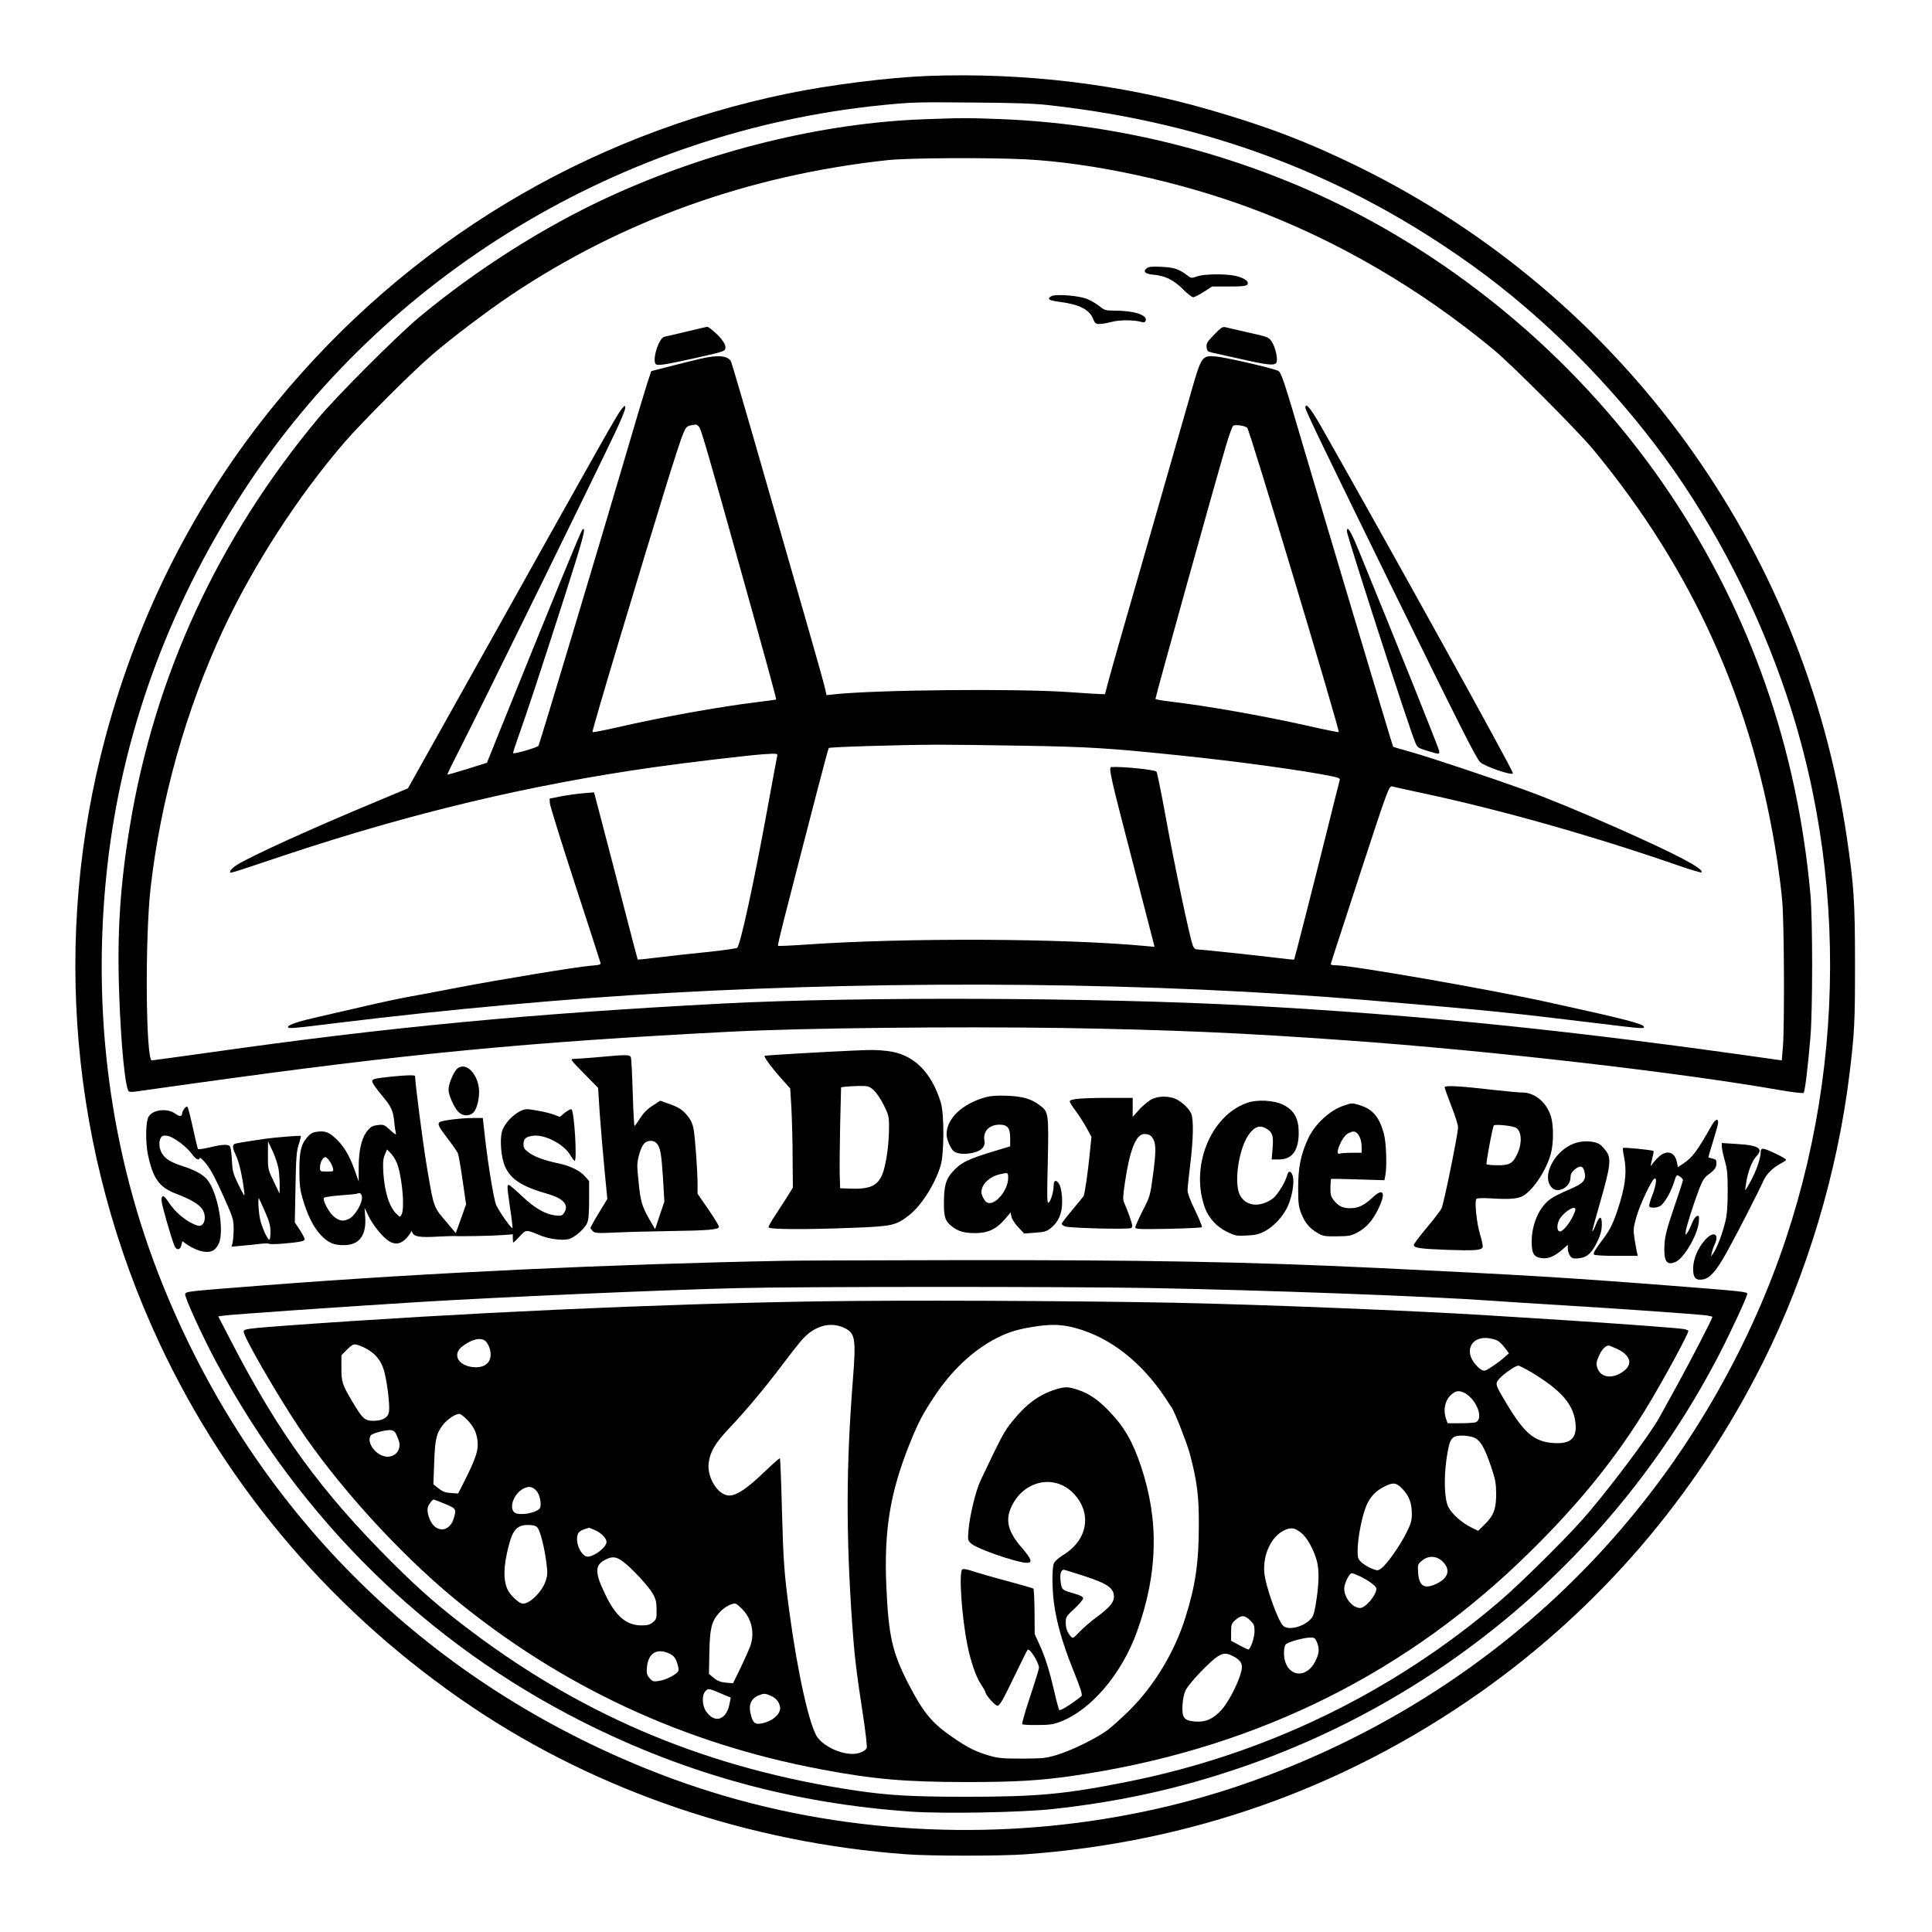
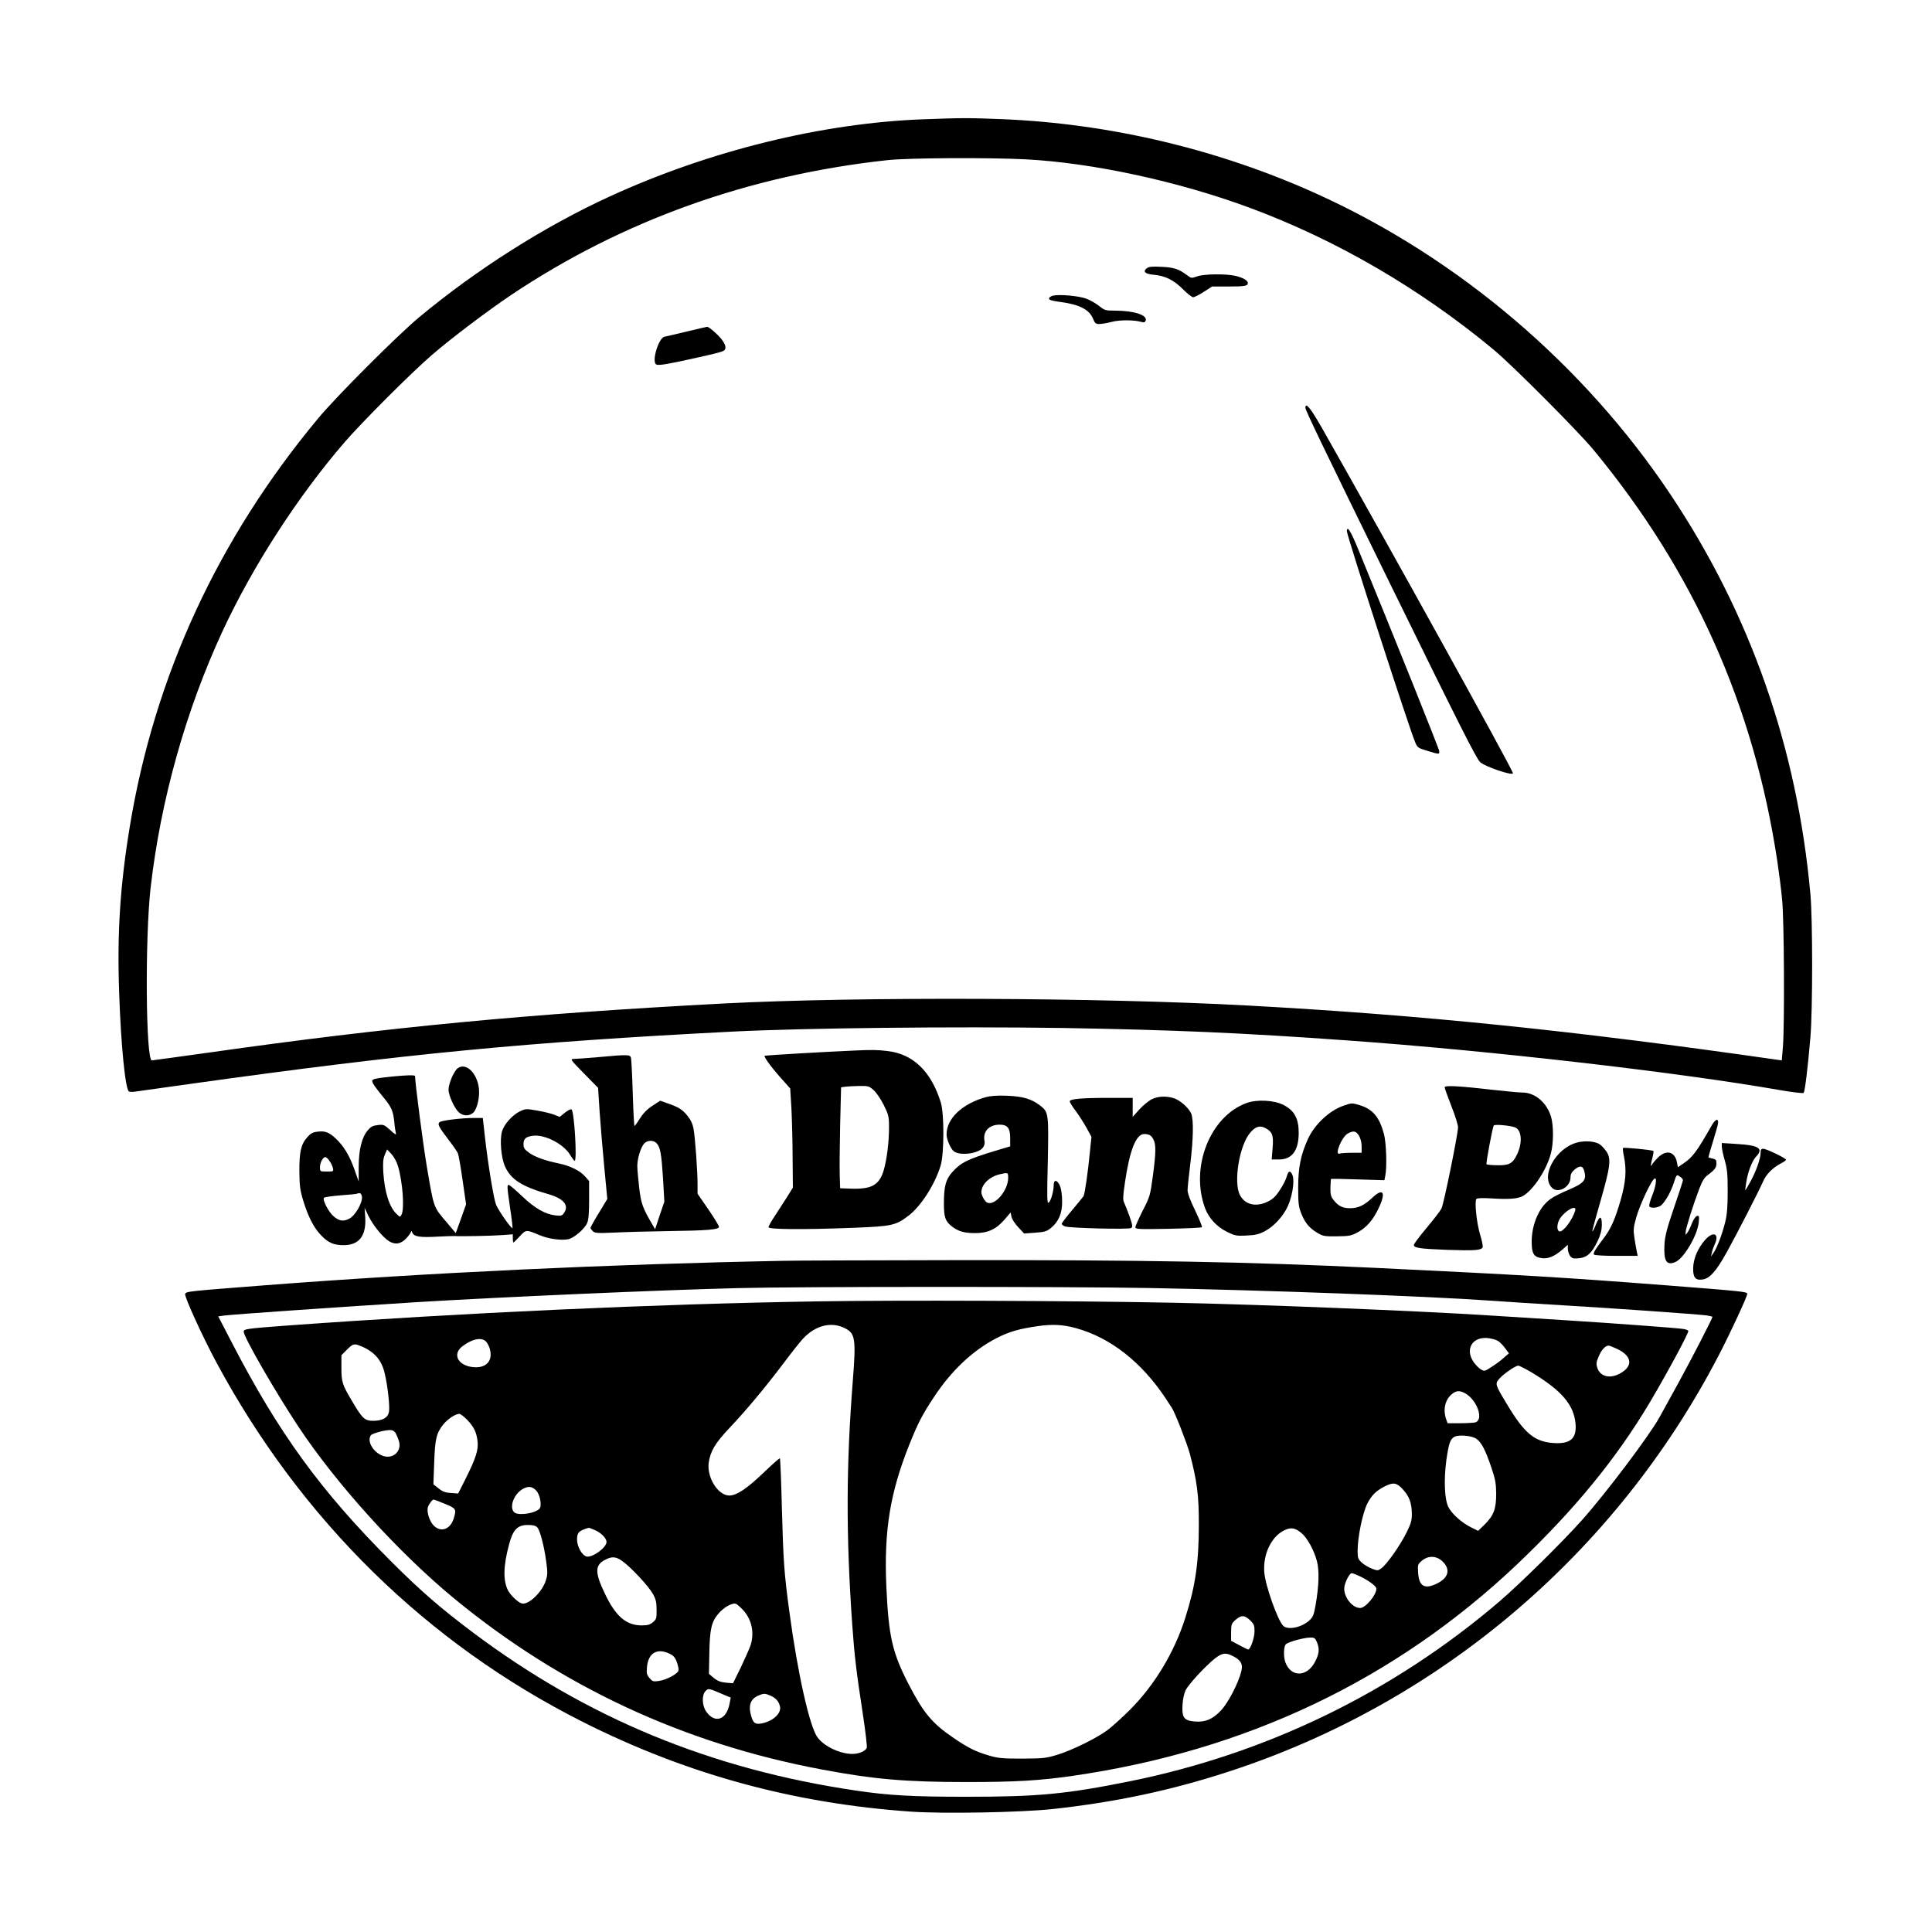
<svg xmlns="http://www.w3.org/2000/svg" version="1.0" width="1082pt" height="1082pt" viewBox="0 0 1443 1443" preserveAspectRatio="xMidYMid meet">
  <g transform="translate(0,1443) scale(0.1,-0.1)" fill="#000000" stroke="none">
-     <path d="M6935 13863 c-294 -11 -734 -66 -1058 -133 -1508 -312 -2834 -1114 -3812 -2305 -598 -728 -1025 -1563 -1276 -2495 -405 -1506 -263 -3109 401 -4530 514 -1100 1318 -2035 2342 -2723 936 -628 2069 -1012 3243 -1097 180 -13 699 -13 880 0 1238 89 2378 493 3385 1199 902 632 1628 1477 2128 2477 328 655 556 1417 646 2154 37 305 41 379 41 815 0 471 -8 589 -61 950 -321 2176 -1683 4045 -3649 5010 -373 183 -681 301 -1107 424 -665 193 -1390 280 -2103 254z m895 -218 c1197 -132 2235 -526 3175 -1204 523 -376 1034 -888 1429 -1429 380 -520 699 -1143 911 -1777 499 -1490 418 -3168 -220 -4610 -724 -1636 -2046 -2870 -3735 -3485 -985 -359 -2089 -466 -3155 -305 -557 84 -1086 238 -1612 471 -1573 695 -2760 1924 -3408 3529 -393 974 -534 2039 -414 3120 109 985 454 1937 1015 2802 1049 1618 2829 2694 4775 2888 221 22 252 23 694 19 283 -2 442 -7 545 -19z" />
    <path d="M6895 13539 c-756 -28 -1599 -236 -2340 -576 -487 -223 -996 -546 -1425 -903 -163 -136 -616 -589 -754 -755 -748 -899 -1221 -1923 -1406 -3045 -73 -443 -96 -799 -80 -1245 13 -390 46 -720 73 -737 5 -3 24 -4 41 -2 17 2 207 29 421 59 1608 225 2502 311 4045 390 531 27 1660 39 2470 27 821 -14 1332 -36 2125 -93 1054 -75 2464 -237 3224 -370 96 -17 178 -26 182 -22 10 10 32 191 51 418 17 201 17 876 0 1065 -99 1094 -447 2090 -1044 2985 -648 970 -1583 1766 -2638 2245 -736 334 -1550 527 -2355 560 -253 10 -297 10 -590 -1z m765 -299 c501 -26 1139 -164 1672 -361 648 -240 1272 -603 1823 -1060 139 -115 632 -610 747 -749 751 -910 1197 -1909 1373 -3074 13 -89 30 -219 36 -291 15 -151 18 -924 6 -1087 l-9 -108 -36 5 c-1521 218 -2652 334 -3957 405 -1106 60 -2909 67 -3910 15 -1446 -76 -2504 -176 -3840 -366 -231 -32 -425 -59 -431 -59 -45 0 -52 910 -9 1290 75 655 263 1326 540 1922 224 480 557 997 907 1403 133 154 499 520 653 653 147 127 416 330 590 447 831 557 1779 897 2815 1009 154 17 755 20 1030 6z" />
    <path d="M8566 12427 c-33 -25 -13 -44 51 -49 86 -8 151 -40 219 -109 32 -32 66 -59 76 -59 9 0 45 18 79 40 l62 40 118 0 c125 0 149 4 149 26 0 20 -38 41 -94 54 -74 16 -233 14 -284 -4 -42 -15 -45 -15 -75 8 -63 47 -99 59 -192 63 -68 4 -95 1 -109 -10z" />
    <path d="M7865 12222 c-16 -4 -30 -14 -30 -22 0 -11 23 -17 88 -26 139 -18 214 -57 241 -125 14 -34 20 -39 47 -39 17 0 59 7 93 16 60 16 170 15 223 -1 17 -5 25 -3 30 10 15 42 -88 75 -234 75 -65 0 -73 2 -114 35 -24 19 -67 44 -95 54 -55 21 -200 34 -249 23z" />
    <path d="M5130 11954 c-80 -19 -155 -37 -167 -39 -46 -10 -99 -193 -60 -208 21 -8 91 4 322 56 182 41 190 44 193 68 2 16 -8 39 -30 67 -31 38 -95 93 -107 91 -3 0 -71 -16 -151 -35z" />
-     <path d="M9069 11931 c-52 -53 -60 -66 -57 -94 3 -28 8 -33 38 -40 19 -4 114 -25 210 -47 208 -47 258 -52 273 -29 14 23 -7 117 -36 160 -21 30 -30 34 -167 64 -80 18 -158 36 -173 40 -26 7 -35 1 -88 -54z" />
-     <path d="M5225 11749 c-44 -10 -143 -35 -221 -55 l-140 -36 -32 -97 c-17 -53 -88 -289 -157 -526 -201 -684 -644 -2159 -653 -2175 -8 -13 -182 -64 -190 -55 -2 1 19 65 46 141 61 172 148 434 342 1038 134 418 162 522 130 490 -13 -14 -192 -450 -620 -1510 l-93 -231 -146 -46 c-80 -25 -147 -44 -149 -42 -3 2 44 97 102 210 118 229 1049 2126 1157 2358 38 81 69 157 69 170 -1 21 -1 21 -25 -5 -30 -35 -120 -193 -934 -1650 l-664 -1186 -246 -103 c-476 -198 -933 -406 -1033 -470 -26 -17 -48 -38 -48 -46 0 -18 -47 -32 420 124 940 312 1816 521 2740 652 243 35 719 91 827 98 97 6 102 5 98 -13 -3 -10 -36 -192 -75 -404 -100 -548 -201 -1010 -224 -1029 -6 -5 -104 -19 -216 -31 -113 -11 -277 -29 -364 -40 -88 -11 -161 -18 -163 -17 -1 2 -48 178 -103 393 -55 214 -128 494 -162 623 l-61 233 -83 -7 c-45 -4 -119 -14 -165 -23 l-84 -17 2 -35 c1 -19 86 -291 188 -605 102 -313 188 -577 190 -586 5 -13 -7 -17 -73 -22 -102 -8 -678 -103 -987 -162 -132 -26 -299 -57 -372 -70 -72 -13 -227 -46 -345 -74 -117 -27 -265 -61 -330 -76 -139 -31 -220 -57 -226 -73 -5 -17 15 -16 370 28 812 100 1726 183 2473 224 1753 98 3633 79 5215 -54 877 -74 1060 -92 1698 -170 358 -44 376 -46 370 -28 -8 22 -148 58 -718 183 -426 94 -1463 275 -1577 275 -24 0 -43 3 -43 7 0 9 -5 -7 230 713 193 590 205 623 229 616 9 -3 113 -26 231 -51 584 -125 1263 -317 1898 -537 95 -33 176 -57 180 -54 24 25 -186 135 -623 329 -296 131 -522 224 -710 292 -239 86 -688 236 -829 276 -77 21 -140 40 -141 42 -4 4 -576 1920 -675 2257 -141 481 -161 541 -185 551 -47 21 -396 101 -460 106 -111 9 -110 10 -199 -302 -41 -143 -187 -651 -324 -1130 -138 -478 -264 -919 -280 -980 l-29 -110 -34 1 c-19 0 -126 7 -239 15 -390 27 -1437 17 -1751 -17 l-56 -6 -8 38 c-4 22 -54 203 -112 404 -58 201 -212 740 -344 1198 -131 458 -244 842 -249 852 -24 45 -101 51 -235 19z m-1 -511 c16 -27 75 -229 291 -1003 194 -693 286 -1028 282 -1030 -1 -1 -65 -10 -142 -19 -290 -36 -703 -110 -1042 -188 -101 -23 -185 -39 -188 -36 -3 2 80 288 184 634 324 1077 461 1521 496 1601 23 52 26 53 92 62 7 0 19 -9 27 -21z m4092 -4 c21 -25 694 -2267 683 -2272 -5 -2 -109 19 -231 47 -335 75 -752 149 -1035 182 -57 7 -103 15 -103 19 0 18 444 1612 529 1899 22 74 45 137 52 141 17 11 92 0 105 -16z m-1661 -2374 c481 -8 631 -18 1145 -71 448 -46 955 -116 1158 -159 42 -9 52 -15 48 -28 -3 -10 -44 -172 -91 -362 -91 -366 -246 -973 -249 -977 -1 -2 -56 4 -122 12 -128 16 -588 65 -611 65 -7 0 -18 12 -24 28 -22 55 -140 616 -200 947 -34 187 -66 345 -71 351 -11 15 -254 40 -337 35 -23 -2 -9 -63 154 -691 85 -327 157 -608 161 -623 l7 -29 -64 6 c-615 58 -1787 63 -2539 11 -112 -8 -207 -12 -209 -9 -3 2 16 84 41 182 220 857 332 1288 338 1295 7 8 501 23 805 25 99 0 396 -3 660 -8z" />
    <path d="M9750 11384 c0 -19 132 -292 635 -1319 524 -1068 639 -1296 670 -1327 33 -33 245 -105 245 -83 0 24 -945 1731 -1432 2588 -81 141 -118 186 -118 141z" />
-     <path d="M10060 10461 c0 -32 467 -1477 510 -1575 17 -40 21 -43 91 -64 89 -27 89 -27 89 -4 0 16 -329 835 -602 1501 -59 145 -88 191 -88 142z" />
+     <path d="M10060 10461 c0 -32 467 -1477 510 -1575 17 -40 21 -43 91 -64 89 -27 89 -27 89 -4 0 16 -329 835 -602 1501 -59 145 -88 191 -88 142" />
    <path d="M6370 6583 c-213 -9 -647 -35 -658 -38 -13 -5 61 -103 152 -202 l38 -43 9 -147 c4 -82 9 -248 9 -371 l2 -222 -42 -68 c-24 -37 -65 -100 -91 -141 -27 -40 -49 -79 -49 -87 0 -17 261 -19 642 -4 277 11 308 17 402 89 94 70 200 236 242 377 26 87 27 385 1 469 -72 233 -207 363 -399 385 -79 9 -110 10 -258 3z m154 -294 c20 -17 54 -67 76 -111 37 -75 40 -86 40 -167 0 -114 -16 -240 -40 -323 -33 -109 -90 -141 -243 -136 l-82 3 -3 95 c-2 52 0 222 3 377 l7 282 27 4 c14 2 61 5 103 6 73 1 79 -1 112 -30z" />
    <path d="M4465 6534 c-82 -7 -163 -13 -180 -13 -28 -1 -25 -5 76 -108 l106 -108 12 -185 c7 -102 23 -288 35 -415 l22 -230 -63 -104 c-35 -57 -63 -108 -63 -112 0 -4 8 -15 17 -24 15 -15 33 -17 162 -11 80 4 261 9 401 11 297 4 380 11 380 32 0 8 -36 67 -80 131 l-80 116 0 71 c0 97 -18 349 -30 414 -7 38 -21 67 -46 98 -38 47 -68 65 -150 93 l-53 19 -58 -38 c-40 -26 -69 -56 -93 -94 -19 -31 -38 -56 -41 -57 -3 0 -9 109 -13 243 -4 133 -10 252 -13 265 -6 26 -18 27 -248 6z m439 -643 c28 -30 36 -77 48 -261 l10 -175 -35 -103 -34 -103 -25 43 c-68 116 -80 149 -94 267 -7 64 -14 137 -14 162 0 56 26 141 52 169 24 25 70 26 92 1z" />
    <path d="M3417 6450 c-28 -23 -67 -114 -67 -160 0 -39 42 -133 74 -165 33 -33 84 -34 114 -2 27 29 46 116 39 178 -14 117 -99 197 -160 149z" />
    <path d="M2925 6389 c-115 -12 -145 -18 -145 -32 0 -16 21 -46 83 -122 60 -72 73 -101 82 -185 3 -36 9 -74 12 -85 4 -14 -8 -7 -42 24 -45 41 -50 43 -93 38 -37 -4 -52 -12 -75 -39 -45 -53 -67 -143 -68 -272 l0 -111 -32 91 c-38 106 -81 177 -142 233 -50 46 -78 56 -138 48 -32 -4 -49 -14 -73 -42 -46 -52 -59 -110 -58 -255 1 -105 5 -139 28 -215 37 -121 79 -204 133 -260 54 -57 95 -75 170 -75 115 0 169 70 161 206 l-5 73 27 -57 c34 -71 108 -163 155 -192 48 -30 93 -21 134 26 17 19 31 40 32 47 0 7 4 2 9 -10 12 -30 58 -37 193 -29 62 3 119 5 127 4 34 -3 271 1 348 7 l82 6 0 -30 c0 -17 2 -31 5 -31 2 0 24 21 47 46 47 51 47 51 145 10 67 -29 161 -42 216 -32 43 8 125 78 143 123 10 22 14 77 14 172 l0 140 -31 35 c-36 42 -112 79 -194 96 -103 21 -180 49 -223 80 -35 25 -42 36 -42 64 0 41 17 56 70 63 87 12 228 -60 278 -142 15 -25 30 -45 34 -45 19 0 -2 362 -23 384 -4 5 -26 -6 -49 -24 l-40 -32 -40 16 c-22 9 -79 23 -127 31 -83 15 -88 14 -129 -5 -58 -28 -120 -98 -135 -152 -17 -63 -6 -192 21 -256 43 -100 126 -154 326 -211 113 -33 155 -82 118 -138 -14 -23 -21 -25 -64 -21 -76 8 -154 52 -251 144 -48 46 -93 84 -99 84 -14 0 -13 -14 10 -174 12 -76 19 -143 18 -148 -5 -13 -104 129 -123 174 -17 42 -59 295 -82 496 l-17 152 -65 0 c-91 0 -242 -18 -257 -31 -18 -15 -9 -33 63 -128 36 -46 68 -93 73 -105 5 -11 21 -102 35 -201 l26 -180 -38 -107 -39 -108 -63 75 c-106 124 -99 106 -152 415 -30 179 -88 625 -89 683 0 9 -67 7 -175 -4z m48 -670 c35 -121 49 -317 26 -361 -11 -20 -11 -20 -36 4 -54 50 -90 161 -100 310 -4 75 -2 101 11 133 l17 40 34 -36 c19 -21 39 -59 48 -90z m-512 40 c10 -13 21 -36 25 -51 6 -28 6 -28 -45 -28 -51 0 -51 0 -51 33 0 36 25 80 43 74 6 -2 19 -14 28 -28z m242 -265 c8 -44 -50 -145 -96 -167 -44 -22 -73 -17 -115 18 -37 31 -86 125 -72 139 5 5 60 13 122 18 62 4 118 10 123 12 23 10 33 4 38 -20z" />
    <path d="M10790 6309 c0 -7 23 -70 50 -140 28 -70 50 -141 50 -159 0 -48 -107 -576 -124 -607 -8 -16 -57 -80 -110 -143 -53 -63 -96 -121 -96 -128 0 -23 43 -29 246 -37 208 -7 259 -4 268 20 3 8 -6 52 -20 97 -25 84 -42 244 -27 263 5 7 46 8 118 4 121 -8 187 -3 225 16 77 39 182 196 214 322 20 77 20 204 1 271 -32 107 -120 182 -215 182 -25 0 -119 9 -210 19 -258 30 -370 36 -370 20z m525 -299 c51 -19 58 -116 15 -204 -32 -67 -59 -81 -148 -79 -40 0 -76 4 -79 7 -6 6 44 274 54 290 7 10 122 0 158 -14z" />
    <path d="M7361 6235 c-176 -50 -292 -160 -291 -279 0 -36 30 -105 53 -124 43 -36 181 -20 217 25 13 17 17 33 13 53 -13 69 34 120 113 120 59 0 79 -25 79 -102 l0 -60 -110 -33 c-209 -63 -259 -88 -323 -160 -49 -55 -62 -107 -62 -236 0 -102 11 -132 62 -171 48 -36 91 -48 172 -48 94 0 156 29 218 100 l46 54 7 -33 c4 -18 27 -53 51 -78 l43 -46 82 6 c70 5 86 9 118 35 58 47 85 110 84 200 0 46 -7 92 -16 115 -20 46 -47 50 -47 6 0 -45 -20 -117 -37 -131 -13 -10 -14 28 -7 308 7 358 6 369 -59 418 -63 49 -132 68 -247 72 -73 3 -122 -1 -159 -11z m169 -602 c0 -93 -97 -209 -155 -186 -18 6 -45 54 -45 78 0 58 59 116 136 134 63 15 64 14 64 -26z" />
    <path d="M8605 6221 c-22 -10 -64 -44 -93 -75 l-52 -58 0 71 0 71 -174 0 c-210 0 -296 -8 -296 -26 0 -8 20 -40 44 -71 24 -32 60 -89 81 -126 l37 -68 -12 -117 c-14 -147 -38 -311 -47 -326 -4 -6 -42 -53 -85 -104 -43 -51 -78 -97 -78 -102 0 -6 11 -15 24 -20 35 -13 478 -24 495 -12 12 9 10 23 -13 89 -16 43 -34 88 -40 101 -10 19 -9 48 6 149 35 241 83 363 144 363 36 0 54 -10 69 -41 20 -38 19 -101 -5 -277 -19 -142 -22 -151 -75 -254 -30 -60 -55 -115 -55 -124 0 -15 23 -16 245 -12 135 3 248 8 252 12 4 3 -19 59 -50 124 -37 75 -57 130 -57 152 0 19 9 107 20 194 23 187 26 333 7 379 -19 44 -87 103 -134 116 -56 16 -113 13 -158 -8z" />
    <path d="M9312 6192 c-274 -98 -425 -481 -311 -787 28 -74 87 -138 164 -176 60 -29 70 -31 147 -27 68 3 93 10 136 33 59 32 116 89 155 156 47 80 72 223 47 270 -16 29 -28 23 -40 -20 -6 -22 -29 -67 -52 -101 -34 -51 -52 -67 -96 -88 -86 -39 -166 -18 -202 54 -48 97 -3 370 77 463 39 47 72 57 113 36 53 -28 63 -54 55 -150 l-7 -85 55 0 c97 0 146 66 147 197 0 109 -32 168 -113 210 -70 36 -197 43 -275 15z" />
    <path d="M10033 6171 c-104 -36 -215 -140 -264 -248 -54 -118 -73 -214 -73 -363 0 -117 3 -143 23 -193 28 -71 60 -109 120 -145 42 -25 54 -27 147 -26 91 1 106 4 153 29 69 38 115 91 158 181 56 117 35 155 -44 81 -65 -61 -108 -81 -170 -81 -57 0 -90 17 -127 67 -16 21 -20 41 -19 88 1 34 3 63 5 64 2 1 92 0 201 -4 l197 -6 7 35 c13 66 7 243 -10 309 -34 128 -84 187 -183 217 -58 17 -57 17 -121 -5z m117 -223 c12 -21 20 -51 20 -80 l0 -48 -74 0 c-41 0 -81 -3 -90 -6 -42 -16 15 125 61 150 42 23 61 19 83 -16z" />
-     <path d="M1376 6149 c-9 -13 -16 -29 -16 -36 0 -23 -20 -24 -49 -2 -61 45 -172 32 -202 -23 -21 -38 -23 -186 -5 -277 38 -185 86 -251 219 -300 98 -37 160 -74 186 -110 40 -56 18 -140 -33 -125 -76 23 -165 95 -216 174 -36 57 -56 60 -53 9 2 -31 69 -266 95 -331 14 -38 44 -37 53 2 l7 30 26 -19 c92 -64 181 -80 220 -38 31 33 42 71 42 145 -1 136 -46 301 -101 370 -30 38 -93 73 -184 102 -89 29 -129 53 -154 94 -24 38 -27 94 -8 121 11 14 21 16 50 11 44 -8 142 -81 181 -136 30 -40 51 -50 58 -29 2 7 25 -14 51 -47 31 -39 72 -117 124 -234 75 -168 78 -178 78 -250 0 -41 -4 -88 -8 -103 l-8 -28 78 7 c43 3 105 10 138 14 33 4 62 4 65 0 3 -3 48 -3 100 1 121 11 158 17 165 30 4 5 -12 36 -33 69 l-40 60 5 262 c4 224 8 272 25 322 10 32 17 60 15 62 -4 4 -194 -11 -262 -21 -158 -23 -226 -34 -235 -40 -16 -10 -12 -34 14 -89 23 -48 47 -157 60 -266 5 -43 3 -40 -42 50 -42 87 -46 103 -50 185 -2 50 -9 96 -14 103 -14 17 -59 15 -153 -8 -44 -10 -83 -16 -86 -12 -3 4 -20 75 -38 157 -18 83 -36 154 -41 158 -4 5 -15 -2 -24 -14z m705 -453 c5 -34 8 -88 8 -121 l-1 -60 -43 90 c-43 89 -44 91 -44 195 l1 105 35 -74 c19 -41 39 -102 44 -135z m-102 -315 c33 -75 41 -105 41 -152 0 -33 -4 -59 -8 -59 -15 0 -63 110 -72 167 -10 57 -14 150 -6 142 2 -2 22 -46 45 -98z" />
    <path d="M12784 6023 c-109 -192 -143 -237 -208 -281 l-44 -30 -7 36 c-15 83 -82 98 -144 34 -20 -20 -41 -46 -47 -57 -7 -11 -4 8 4 42 9 34 14 64 12 66 -8 8 -222 29 -228 23 -2 -3 0 -31 7 -62 21 -105 14 -191 -24 -326 -44 -149 -71 -211 -127 -286 -62 -81 -80 -111 -73 -122 4 -6 74 -10 167 -10 l160 0 -5 23 c-3 12 -11 57 -18 100 -11 73 -10 84 12 164 27 96 116 285 138 291 19 6 8 -63 -23 -138 -12 -31 -20 -62 -18 -68 6 -20 70 -14 92 8 34 34 69 98 91 164 21 65 21 65 45 49 13 -8 24 -20 24 -27 0 -6 -30 -99 -67 -206 -53 -155 -67 -211 -71 -272 -7 -127 14 -162 81 -134 63 26 166 200 175 298 4 44 3 50 -13 46 -10 -2 -25 -23 -37 -52 -10 -27 -25 -58 -33 -70 l-15 -20 0 22 c0 25 57 206 102 324 23 59 37 83 66 104 50 37 62 53 62 86 0 24 -5 30 -30 35 -16 3 -30 8 -30 10 0 3 15 55 34 117 19 61 36 122 38 135 5 42 -20 34 -48 -16z" />
    <path d="M11777 5896 c-159 -44 -272 -251 -185 -338 45 -45 138 6 138 77 0 25 8 40 31 60 41 33 62 29 73 -16 16 -63 -5 -87 -115 -134 -53 -22 -115 -53 -137 -69 -85 -59 -142 -188 -142 -321 0 -88 16 -114 75 -122 49 -6 94 12 153 63 l42 37 0 -29 c0 -16 7 -40 16 -53 15 -20 23 -23 66 -19 62 6 98 39 140 128 22 45 31 80 32 118 1 73 -16 76 -44 7 -12 -31 -24 -54 -27 -52 -2 3 26 106 62 230 73 255 80 312 43 367 -13 18 -34 42 -48 52 -33 24 -113 31 -173 14z m-12 -508 c-22 -72 -92 -164 -118 -155 -22 7 -19 61 5 97 42 62 127 106 113 58z" />
    <path d="M12860 5867 c0 -15 10 -62 22 -104 19 -66 22 -102 22 -233 0 -110 -5 -175 -18 -225 -21 -88 -60 -191 -86 -230 l-21 -30 7 30 c3 17 13 43 20 59 39 82 -8 105 -71 35 -54 -61 -88 -141 -89 -212 -1 -70 18 -92 73 -83 52 8 101 64 179 205 80 145 237 451 271 528 23 54 74 104 139 137 17 9 32 20 32 24 0 11 -147 82 -170 82 -16 0 -20 -7 -20 -30 0 -43 -36 -144 -77 -217 -19 -35 -36 -63 -37 -63 -2 0 1 25 6 56 12 80 44 163 73 194 60 62 24 86 -146 96 l-109 7 0 -26z" />
    <path d="M5850 5013 c-1294 -25 -2657 -89 -3875 -183 -578 -45 -584 -45 -592 -65 -7 -19 130 -319 235 -514 633 -1175 1569 -2094 2733 -2681 775 -391 1576 -610 2453 -671 248 -17 819 -6 1056 19 474 52 884 139 1314 279 1579 513 2894 1630 3663 3110 87 167 213 439 213 459 0 16 -26 19 -605 64 -779 60 -1067 77 -2165 130 -972 46 -1735 60 -3180 58 -619 -1 -1181 -3 -1250 -5z m2725 -203 c841 -15 2093 -61 2565 -95 113 -8 358 -24 545 -35 374 -22 996 -66 1063 -75 23 -4 42 -8 42 -11 0 -12 -155 -312 -252 -489 -61 -110 -125 -227 -143 -260 -75 -136 -398 -565 -577 -766 -143 -161 -465 -478 -614 -606 -792 -679 -1741 -1141 -2769 -1348 -472 -95 -680 -115 -1215 -115 -405 0 -583 10 -825 46 -1085 160 -2011 542 -2864 1182 -240 180 -392 312 -607 527 -527 527 -842 959 -1197 1646 l-97 187 43 6 c51 8 906 67 1452 101 611 37 1810 90 2380 104 463 12 2442 12 3070 1z" />
    <path d="M6100 4710 c-1193 -19 -2656 -86 -3950 -180 -308 -23 -330 -26 -330 -46 0 -39 235 -447 405 -704 287 -434 750 -945 1167 -1289 797 -656 1713 -1083 2740 -1276 390 -74 630 -95 1088 -95 366 0 547 11 790 46 1297 187 2410 717 3321 1580 427 406 739 786 991 1209 127 214 288 512 288 534 0 5 -17 12 -37 15 -54 8 -512 42 -893 66 -179 11 -428 27 -555 35 -547 35 -1712 82 -2362 95 -769 15 -2052 20 -2663 10z m212 -201 c76 -39 82 -80 58 -387 -50 -636 -52 -1150 -5 -1822 17 -239 30 -350 81 -682 19 -124 31 -234 28 -242 -10 -25 -58 -46 -107 -46 -92 0 -209 55 -260 122 -59 77 -149 477 -211 938 -39 290 -45 370 -56 769 -5 206 -12 377 -15 379 -2 3 -52 -41 -111 -97 -131 -127 -211 -181 -267 -181 -83 0 -167 132 -154 242 11 86 48 149 154 261 125 132 260 293 403 482 62 83 129 167 149 188 93 99 211 128 313 76z m1725 1 c257 -71 489 -253 669 -524 21 -33 42 -64 46 -70 24 -36 113 -265 134 -341 55 -208 69 -317 68 -535 0 -279 -25 -454 -101 -693 -80 -255 -230 -504 -413 -687 -58 -58 -134 -126 -168 -152 -81 -60 -263 -150 -377 -185 -83 -25 -103 -27 -260 -28 -147 0 -181 3 -248 23 -97 28 -158 58 -267 133 -156 106 -222 185 -329 391 -127 244 -154 364 -171 741 -18 412 27 694 170 1053 67 168 99 228 186 360 130 197 289 347 464 438 95 49 170 71 310 91 111 16 189 12 287 -15z m3151 -95 c15 -9 39 -34 54 -55 l28 -38 -38 -33 c-20 -19 -61 -49 -91 -68 -50 -33 -55 -34 -79 -20 -15 8 -39 33 -55 55 -67 96 -11 192 106 180 26 -3 60 -12 75 -21z m-7559 -4 c11 -11 25 -37 30 -58 22 -82 -22 -137 -108 -135 -124 3 -180 94 -97 157 72 55 142 69 175 36z m-931 -36 c100 -42 153 -104 176 -205 22 -95 39 -247 31 -286 -8 -43 -47 -65 -116 -66 -64 0 -81 15 -154 138 -79 132 -85 150 -85 258 l0 94 41 41 c46 46 54 48 107 26z m9378 -19 c112 -52 124 -126 30 -181 -78 -46 -153 -29 -176 39 -9 30 -8 42 11 86 20 48 50 80 74 80 5 0 33 -11 61 -24z m-637 -176 c227 -137 317 -243 329 -387 8 -108 -39 -149 -165 -141 -143 10 -218 72 -353 299 -83 138 -84 143 -53 180 31 36 121 99 143 99 8 0 53 -23 99 -50z m-500 -154 c92 -48 147 -201 79 -220 -13 -3 -64 -6 -115 -6 l-91 0 -11 31 c-25 73 -7 147 45 188 31 25 55 26 93 7z m-7452 -198 c53 -55 73 -97 80 -164 7 -64 -13 -126 -92 -284 l-53 -105 -53 4 c-42 2 -63 10 -93 34 l-39 31 6 160 c6 178 16 221 67 286 32 40 90 79 120 80 9 0 34 -19 57 -42z m-533 -100 c7 -13 19 -40 25 -60 20 -61 -21 -118 -84 -118 -80 0 -162 102 -126 159 9 14 97 39 143 40 18 1 32 -7 42 -21z m8074 -45 c38 -28 65 -80 109 -208 32 -95 37 -123 38 -200 0 -114 -18 -164 -85 -230 l-50 -49 -52 26 c-69 34 -144 100 -170 152 -29 56 -35 204 -15 352 18 124 29 157 61 173 34 17 132 8 164 -16z m-551 -376 c49 -53 67 -102 68 -183 0 -52 -6 -73 -42 -145 -48 -96 -145 -233 -185 -262 -26 -19 -28 -20 -72 -3 -25 10 -59 30 -76 46 -27 25 -30 34 -30 87 0 102 37 281 72 352 33 64 66 97 134 131 61 30 86 26 131 -23z m-6470 -12 c23 -26 38 -92 28 -124 -10 -32 -114 -59 -174 -46 -69 15 -34 146 51 188 39 19 65 14 95 -18z m-684 -97 c84 -35 87 -39 66 -109 -25 -81 -94 -107 -148 -55 -32 30 -56 105 -45 139 7 23 33 57 43 57 3 0 41 -14 84 -32z m690 -176 c21 -23 51 -138 67 -258 11 -80 10 -97 -4 -141 -29 -87 -129 -182 -179 -169 -27 7 -83 60 -103 98 -37 72 -35 183 8 342 29 111 63 146 140 146 40 0 59 -5 71 -18z m425 -18 c50 -20 92 -62 92 -91 0 -43 -109 -121 -151 -108 -34 11 -69 75 -69 126 0 54 14 67 88 88 1 1 19 -6 40 -15z m5281 -23 c44 -35 95 -128 117 -211 19 -73 15 -183 -10 -330 -14 -76 -19 -88 -50 -116 -59 -51 -158 -70 -192 -37 -42 43 -133 300 -141 399 -11 136 54 270 151 315 49 23 78 18 125 -20z m-5069 -212 c67 -49 195 -187 226 -243 23 -41 28 -64 28 -119 1 -63 -1 -71 -27 -93 -23 -19 -39 -24 -84 -24 -116 0 -195 68 -275 237 -76 157 -75 213 0 252 52 28 83 26 132 -10z m6126 -3 c61 -61 42 -124 -51 -167 -87 -40 -127 -15 -133 85 -4 60 -3 63 28 89 48 41 111 38 156 -7z m-613 -112 c69 -35 117 -72 117 -90 0 -48 -81 -144 -121 -144 -57 0 -119 76 -119 145 0 38 38 115 56 115 8 0 38 -12 67 -26z m-4616 -246 c68 -71 90 -175 58 -269 -8 -24 -41 -97 -72 -163 l-58 -118 -52 4 c-40 4 -62 12 -91 35 l-37 31 3 153 c3 181 16 237 69 298 41 49 108 84 132 71 9 -5 30 -23 48 -42z m3790 -80 c29 -28 33 -38 33 -82 0 -49 -31 -136 -47 -136 -4 0 -35 15 -68 33 l-60 32 0 63 c0 59 3 66 33 93 42 37 68 37 109 -3z m499 -163 c20 -49 18 -84 -12 -143 -59 -118 -180 -123 -223 -9 -16 43 -14 122 4 137 22 18 132 48 178 49 34 1 39 -2 53 -34z m-4840 -84 c33 -15 45 -28 59 -64 9 -25 15 -53 13 -63 -4 -25 -90 -71 -147 -79 -41 -6 -48 -4 -69 21 -21 24 -24 35 -20 81 9 105 73 145 164 104z m4214 -21 c59 -30 75 -60 61 -114 -22 -89 -98 -234 -151 -291 -64 -67 -117 -89 -196 -83 -81 7 -97 29 -92 123 2 42 12 86 23 110 22 45 145 178 218 237 55 43 81 47 137 18z m-3789 -294 l37 -15 -9 -46 c-23 -123 -112 -151 -176 -56 -30 45 -32 122 -3 151 22 22 21 22 151 -34z m332 0 c41 -17 65 -44 73 -83 9 -45 -41 -98 -112 -119 -66 -19 -86 -10 -102 44 -25 82 -8 132 52 158 40 17 50 17 89 0z" />
-     <path d="M7880 4051 c-122 -39 -217 -110 -320 -238 -60 -74 -77 -106 -235 -438 -37 -77 -84 -271 -92 -381 -5 -69 -5 -71 25 -96 45 -37 313 -131 402 -140 56 -5 49 22 -28 112 -104 120 -125 204 -78 306 94 202 331 248 471 92 133 -146 96 -343 -84 -452 -32 -20 -63 -47 -69 -61 -15 -33 -15 -172 -1 -290 18 -145 63 -305 143 -504 56 -139 72 -188 64 -198 -6 -8 -45 -36 -86 -64 -56 -37 -77 -47 -83 -37 -3 7 -19 65 -33 128 -37 159 -69 263 -112 356 l-36 79 -1 167 c-1 91 -5 169 -8 172 -3 4 -91 29 -195 57 -104 27 -219 61 -256 73 -40 14 -71 20 -80 15 -28 -18 -6 -351 38 -569 25 -122 63 -232 99 -287 19 -29 35 -57 35 -61 0 -21 72 -102 90 -102 16 0 41 42 120 207 55 113 102 209 105 211 15 15 85 -96 85 -134 0 -10 -30 -107 -66 -216 -37 -109 -63 -202 -59 -206 3 -4 55 -7 113 -6 89 0 118 4 173 25 229 88 458 357 572 675 156 435 165 828 28 1235 -62 184 -124 292 -240 412 -79 82 -147 129 -229 156 -74 25 -100 25 -172 2z m205 -1388 c186 -60 235 -93 235 -159 0 -42 -33 -81 -129 -152 -42 -30 -99 -80 -127 -109 -47 -50 -51 -52 -66 -36 -27 32 -38 61 -38 105 0 40 4 47 65 103 36 34 65 68 65 77 0 12 -18 21 -57 33 -90 25 -100 30 -107 65 -15 78 -4 124 28 114 11 -3 71 -22 131 -41z" />
  </g>
</svg>